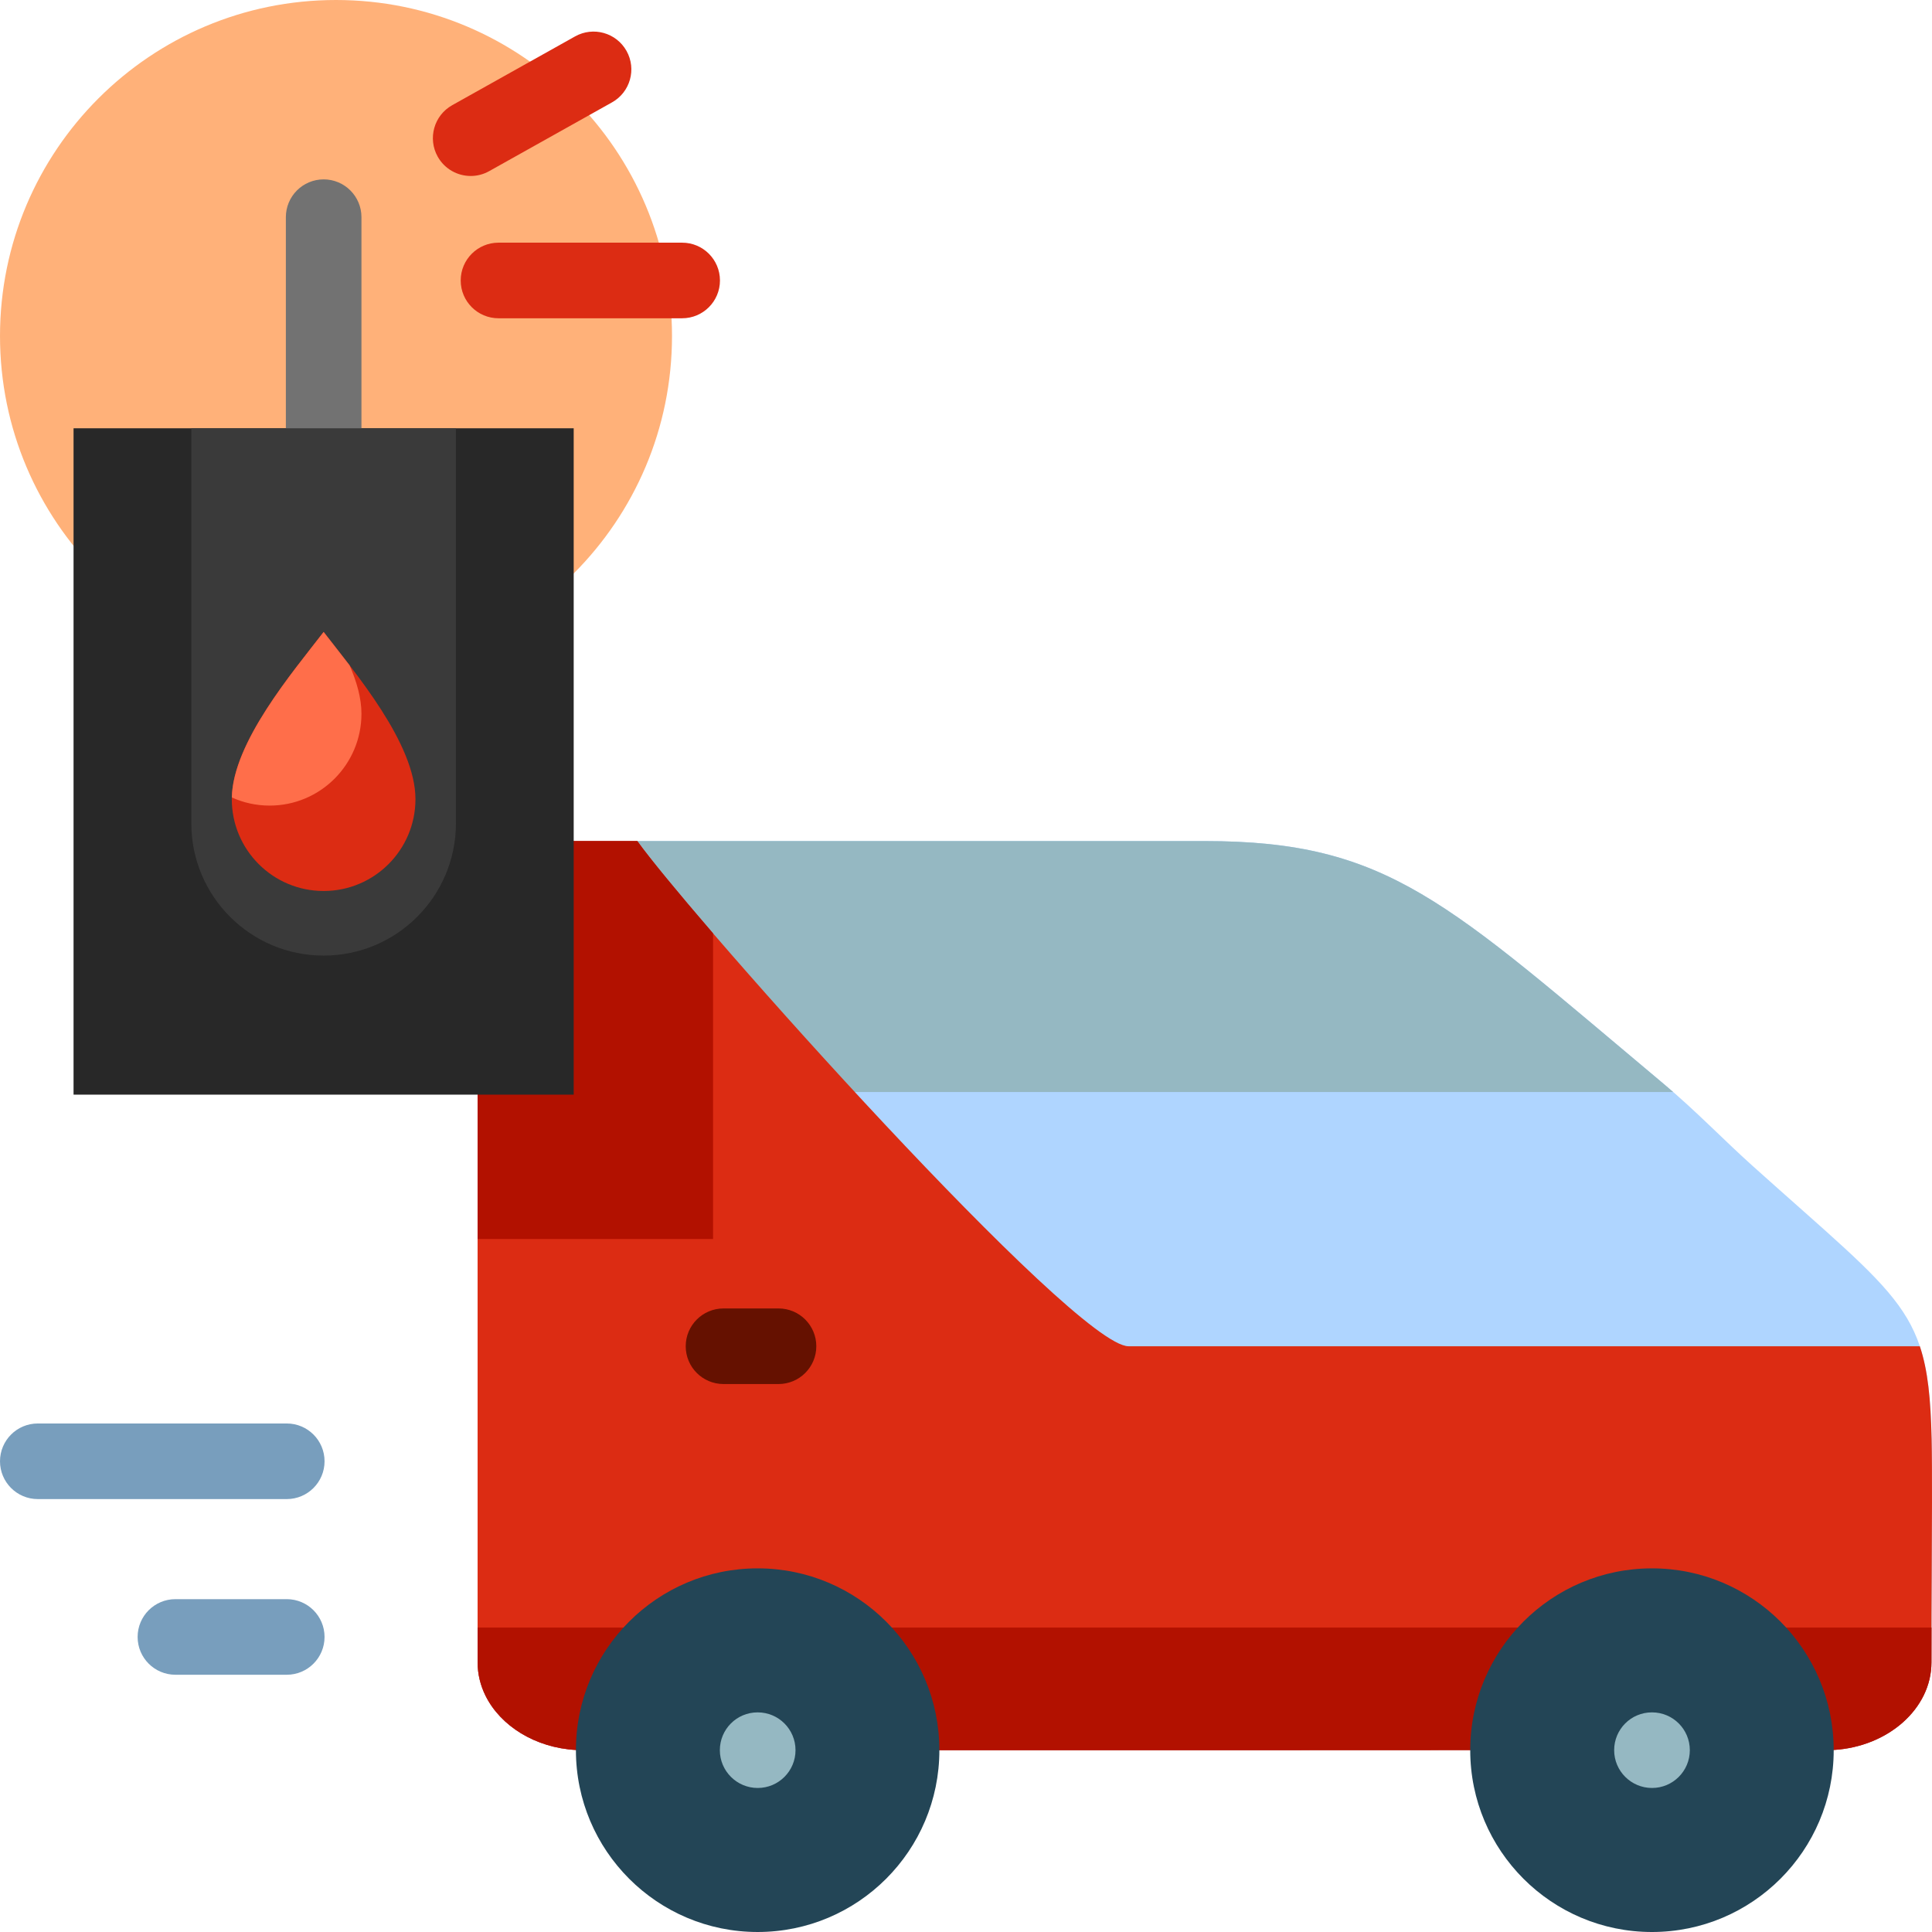
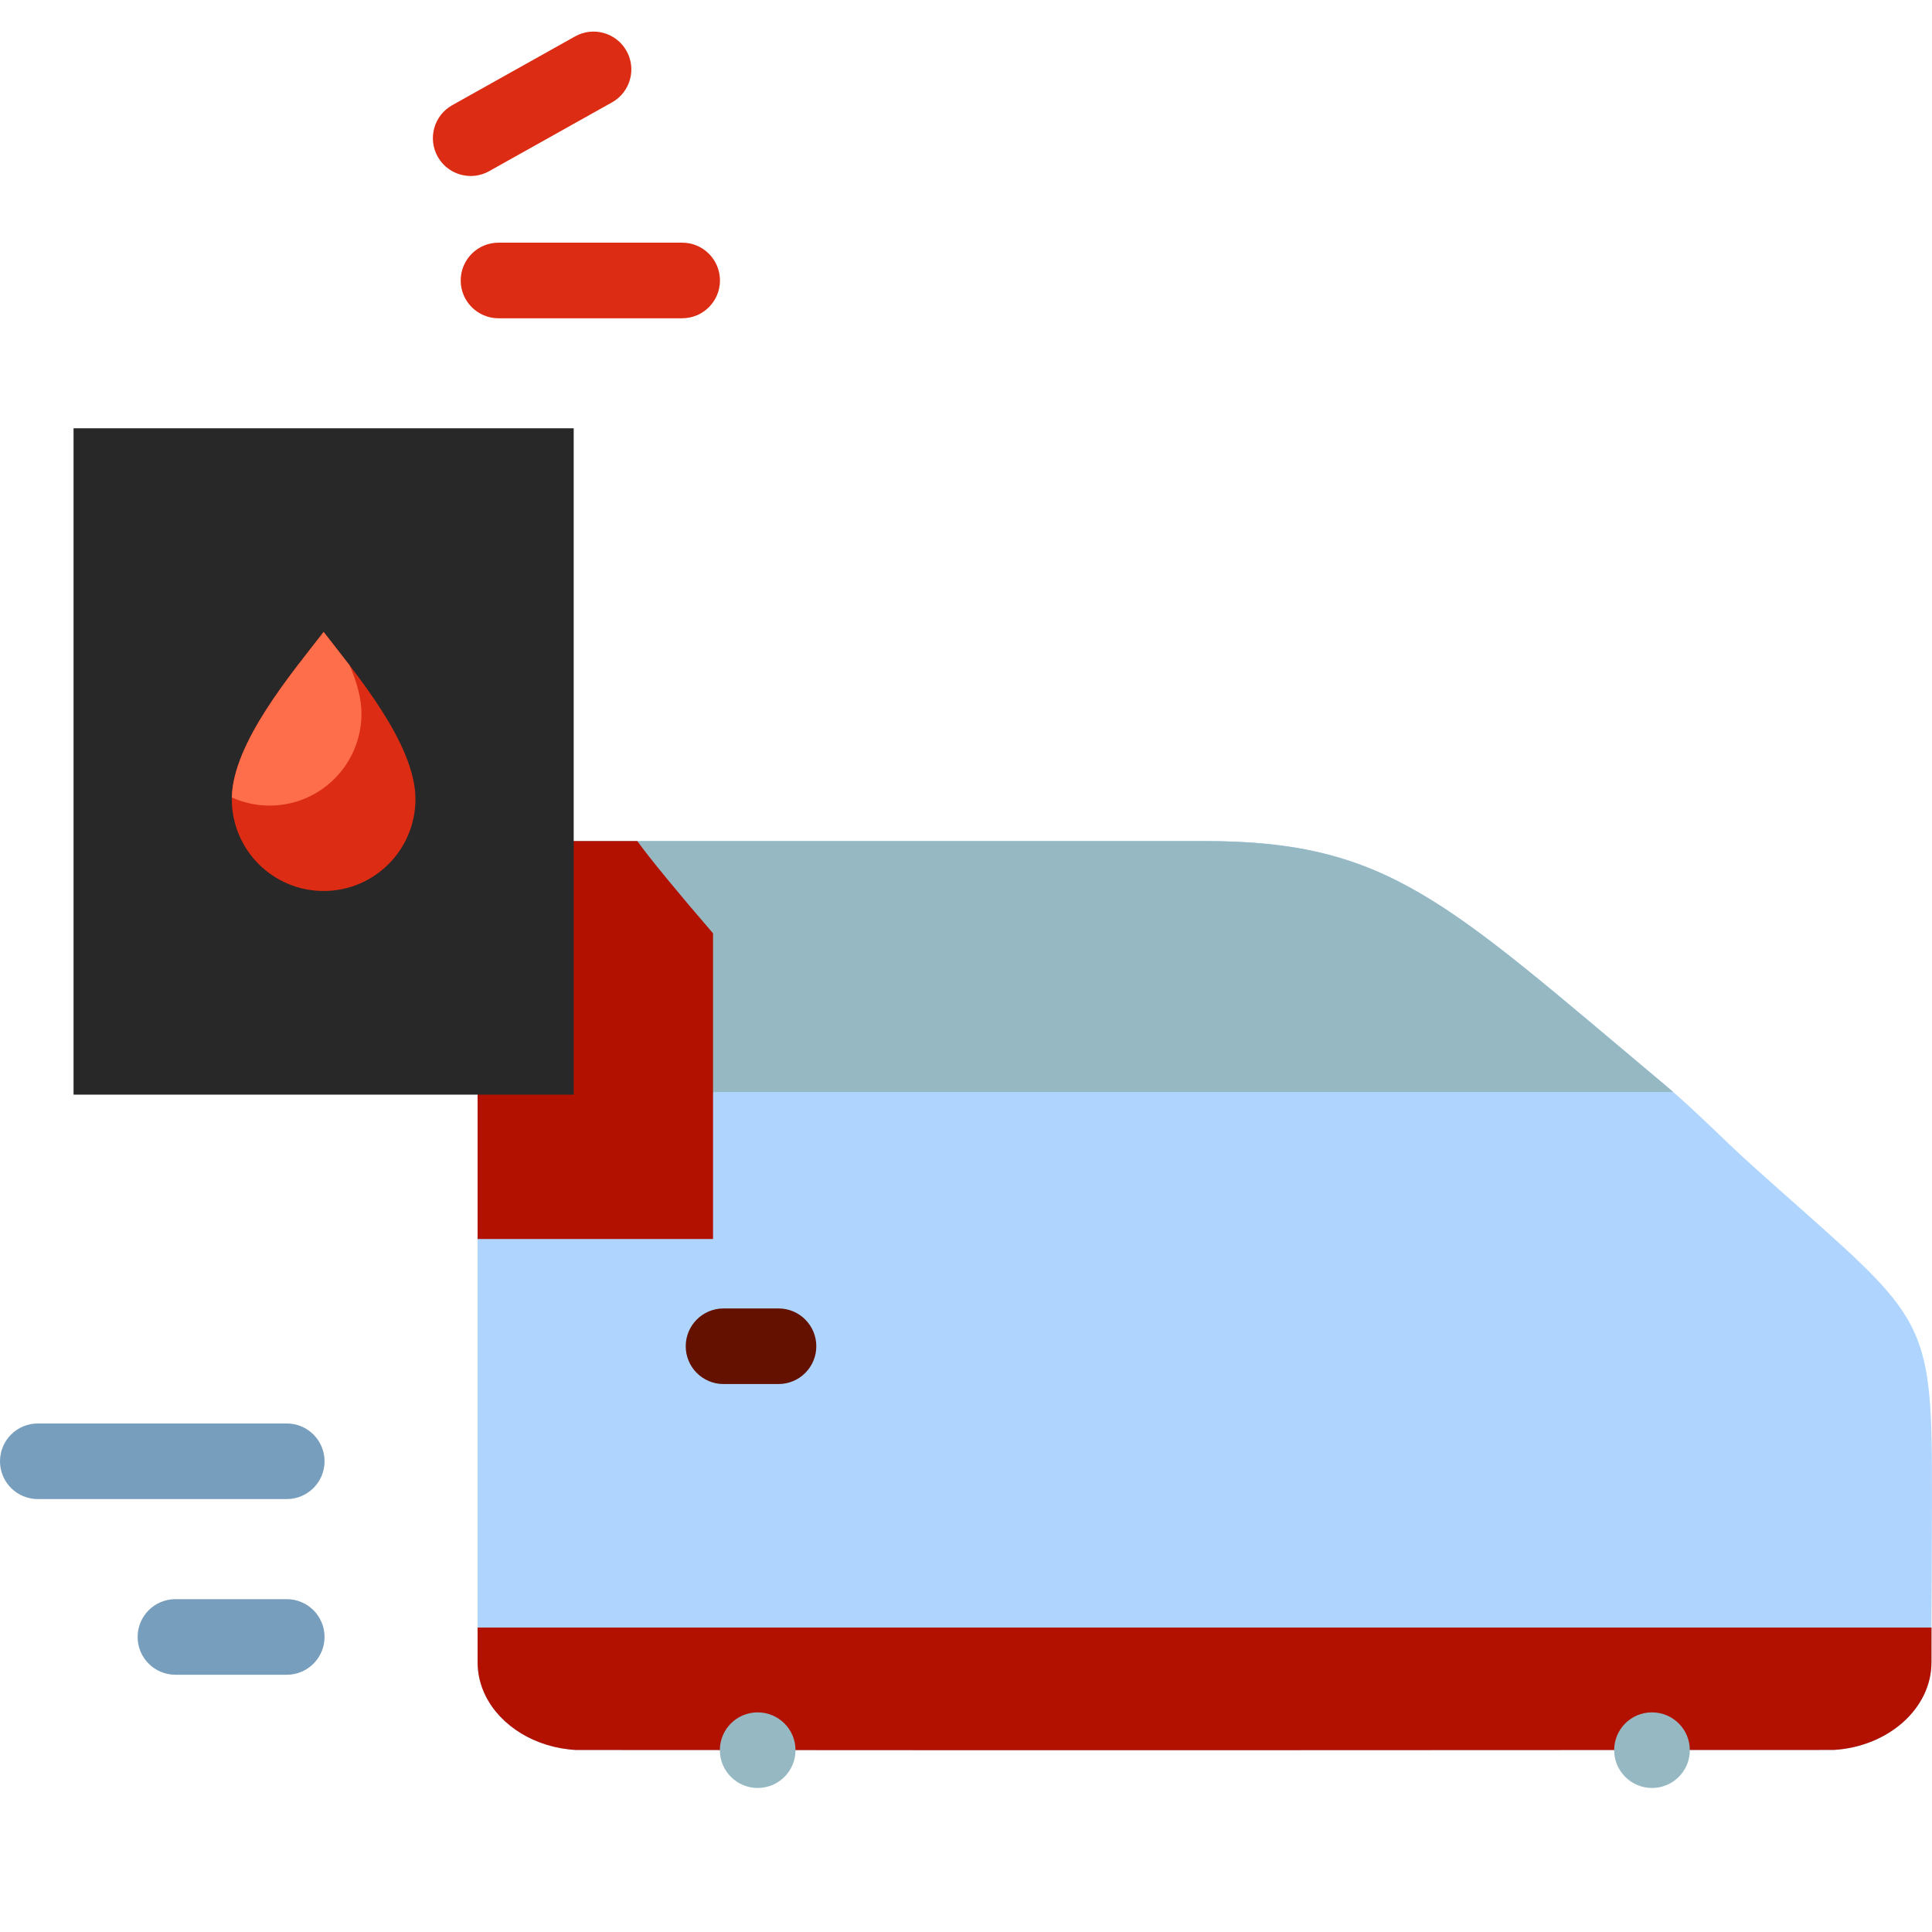
<svg xmlns="http://www.w3.org/2000/svg" height="800px" width="800px" version="1.1" id="Layer_1" viewBox="0 0 512.001 512.001" xml:space="preserve">
  <path style="fill:#AFD5FF;" d="M335.325,463.814h-86.378l-96.319-0.051c-10.8-0.594-19.975-6.373-23.947-14.354  c-1.352-2.729-2.108-5.723-2.108-8.853V222.888h74.473H319.21c48.804,0,64.023,16.028,121.786,64.437  c8.426,7.06,15.83,14.797,23.318,21.521c40.805,36.637,46.806,37.986,47.587,72.574c0.177,7.828,0.072,25.087,0.024,36.19  c-0.03,6.311-0.072,13.546-0.072,22.947c0,12.236-11.482,22.34-25.906,23.199L335.325,463.814z" />
  <path style="fill:#95B8C2;" d="M126.571,289.391v-66.503h74.473H319.21c48.804,0,64.023,16.028,121.786,64.437  c0.814,0.681,1.609,1.374,2.404,2.066H126.571z" />
-   <path style="fill:#DC2C13;" d="M511.902,381.42c0.177,7.828,0.072,25.087,0.024,36.19c-0.03,6.311-0.072,13.546-0.072,22.947  c0,12.236-11.482,22.34-25.906,23.199l-150.624,0.06h-86.378l-96.319-0.051c-10.8-0.594-19.975-6.373-23.947-14.354  c-1.352-2.729-2.108-5.723-2.108-8.853V222.888h42.317c15.569,21.583,115.893,133.884,130.187,133.884h209.703  C510.911,363.153,511.659,370.684,511.902,381.42z" />
  <path style="fill:#B21100;" d="M126.571,328.348v-105.46h42.317c3.344,4.636,10.604,13.462,20.076,24.457v81.003H126.571z" />
-   <path style="fill:#FFB179;" d="M178.088,89.043c0,49.178-39.866,89.043-89.043,89.043S0.001,138.221,0.001,89.043S39.866,0,89.044,0  S178.088,39.866,178.088,89.043z" />
  <path style="fill:#B21100;" d="M511.868,431.327c-0.008,2.845-0.013,5.896-0.013,9.229c0,12.236-11.482,22.34-25.906,23.199  l-150.624,0.06h-86.378l-96.319-0.051c-10.8-0.594-19.975-6.373-23.947-14.354c-1.352-2.729-2.108-5.723-2.108-8.853v-9.229h385.296  V431.327z" />
-   <path style="fill:#282828;" d="M152.036,290.097H19.491V113.498h132.546v176.599H152.036z" />
-   <path style="fill:#727272;" d="M95.79,57.554v55.945c0,5.533-4.484,10.017-10.017,10.017c-5.533,0-10.017-4.484-10.017-10.017  V57.554c0-5.533,4.484-10.017,10.017-10.017C91.306,47.537,95.79,52.023,95.79,57.554z" />
-   <path style="fill:#3A3A3A;" d="M120.825,113.498v104.681c0,19.364-15.697,35.061-35.061,35.061l0,0  c-19.364,0-35.061-15.697-35.061-35.061V113.498H120.825L120.825,113.498z" />
+   <path style="fill:#282828;" d="M152.036,290.097H19.491V113.498h132.546v176.599H152.036" />
  <path style="fill:#651100;" d="M216.331,356.769c0,5.533-4.484,10.017-10.017,10.017h-14.574c-5.533,0-10.017-4.484-10.017-10.017  s4.484-10.017,10.017-10.017h14.574C211.846,346.752,216.331,351.236,216.331,356.769z" />
-   <path style="fill:#234556;" d="M248.946,463.815c0,26.61-21.562,48.185-48.161,48.185s-48.161-21.575-48.161-48.185  c0-26.614,21.562-48.185,48.161-48.185C227.384,415.632,248.946,437.201,248.946,463.815z M437.787,415.632  c-26.596,0-48.161,21.57-48.161,48.185c0,26.61,21.565,48.185,48.161,48.185c26.6,0,48.164-21.575,48.164-48.185  C485.951,437.201,464.386,415.632,437.787,415.632z" />
  <path style="fill:#95B8C2;" d="M210.82,463.815c0,5.533-4.484,10.017-10.017,10.017c-5.533,0-10.034-4.484-10.034-10.017  c0-5.533,4.468-10.017,10.001-10.017h0.033C206.334,453.798,210.82,458.283,210.82,463.815z M437.806,453.798h-0.036  c-5.533,0-10,4.484-10,10.017c0,5.533,4.502,10.017,10.035,10.017c5.533,0,10.017-4.484,10.017-10.017  C447.824,458.282,443.339,453.798,437.806,453.798z" />
  <path style="fill:#789EBD;" d="M75.993,397.272H10.018c-5.533,0-10.017-4.484-10.017-10.017c0-5.533,4.484-10.017,10.017-10.017  h65.975c5.533,0,10.017,4.484,10.017,10.017C86.01,392.787,81.525,397.272,75.993,397.272z M75.993,423.794H46.489  c-5.533,0-10.017,4.484-10.017,10.017c0,5.533,4.484,10.017,10.017,10.017h29.503c5.533,0,10.017-4.484,10.017-10.017  C86.01,428.278,81.525,423.794,75.993,423.794z" />
  <path style="fill:#DC2C13;" d="M85.765,236.124c-13.442,0-24.338-10.902-24.338-24.349c0-14.721,16.106-33.599,24.338-44.301  c8.369,10.84,24.336,29.581,24.336,44.301C110.1,225.222,99.205,236.124,85.765,236.124L85.765,236.124z" />
  <path style="fill:#FF6E4A;" d="M85.765,167.473c1.971,2.553,4.365,5.55,6.872,8.824c1.934,4.421,3.152,8.786,3.152,12.846  c0,13.447-10.896,24.349-24.336,24.349c-3.571,0-6.958-0.776-10.013-2.157C61.754,196.679,77.614,178.07,85.765,167.473z" />
  <path style="fill:#DC2C13;" d="M190.797,74.328c0,5.533-4.484,10.017-10.017,10.017h-48.672c-5.533,0-10.017-4.484-10.017-10.017  c0-5.533,4.484-10.017,10.017-10.017h48.672C186.313,64.311,190.797,68.796,190.797,74.328z M129.631,45.359l32.559-18.229  c4.827-2.702,6.549-8.808,3.847-13.635c-2.704-4.826-8.806-6.549-13.635-3.847l-32.559,18.229  c-4.827,2.702-6.549,8.808-3.847,13.635c1.837,3.279,5.241,5.124,8.75,5.124C126.403,46.637,128.083,46.226,129.631,45.359z" />
</svg>